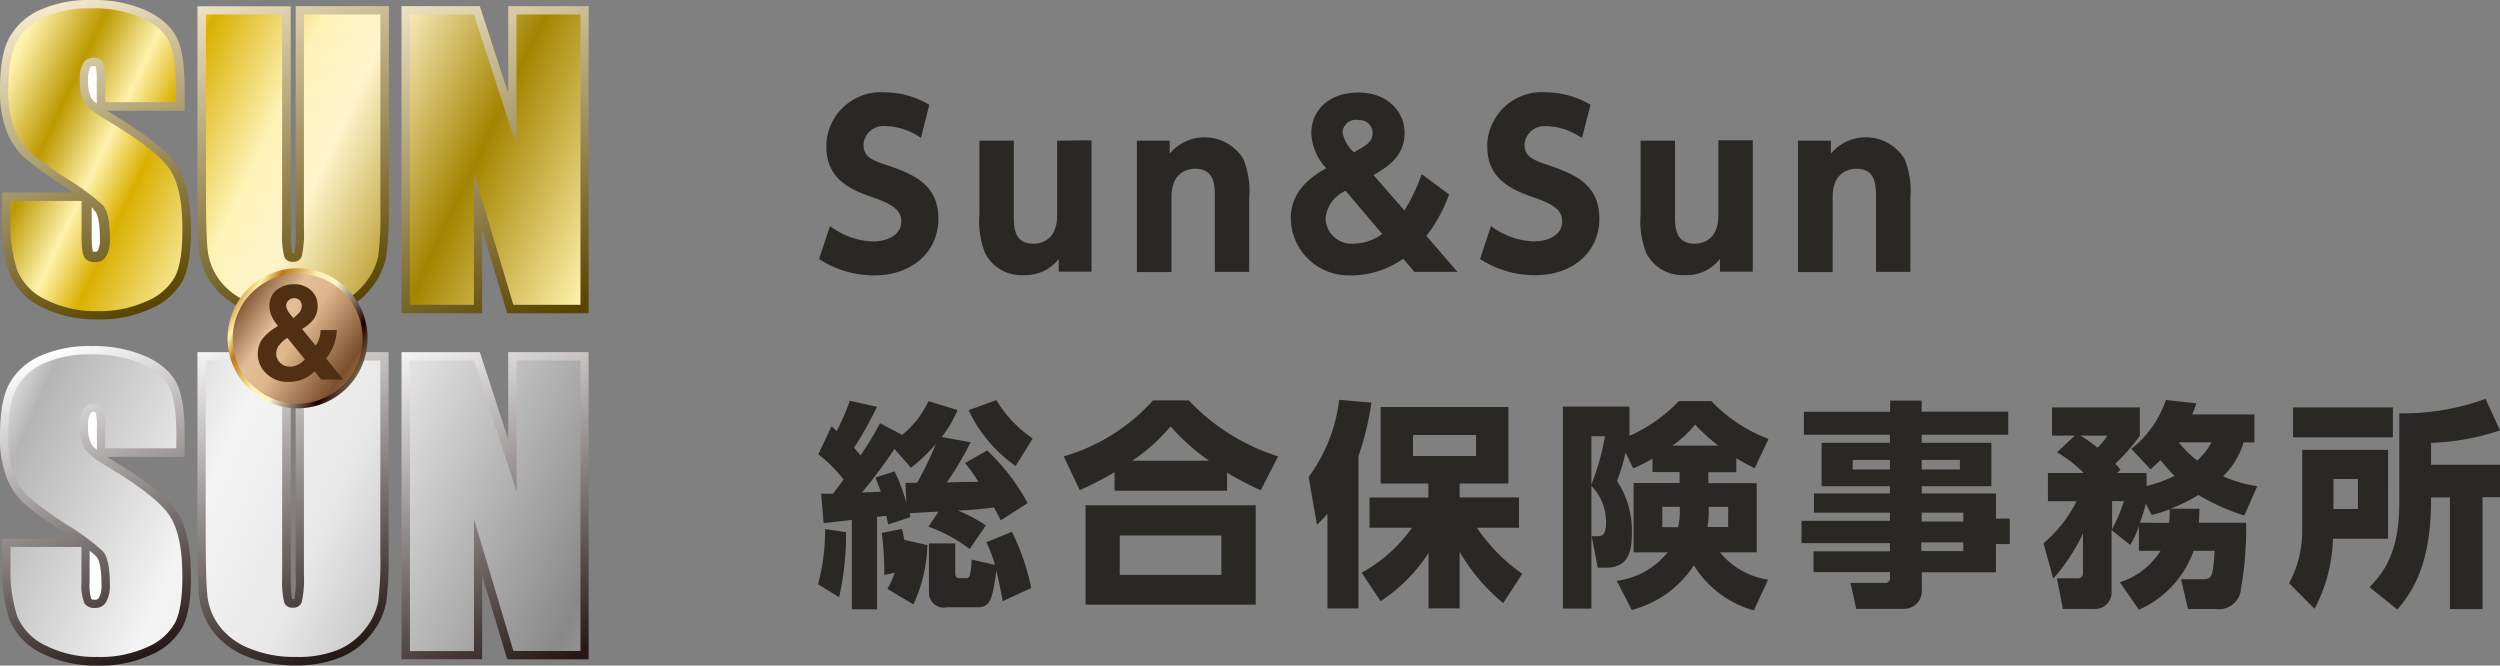
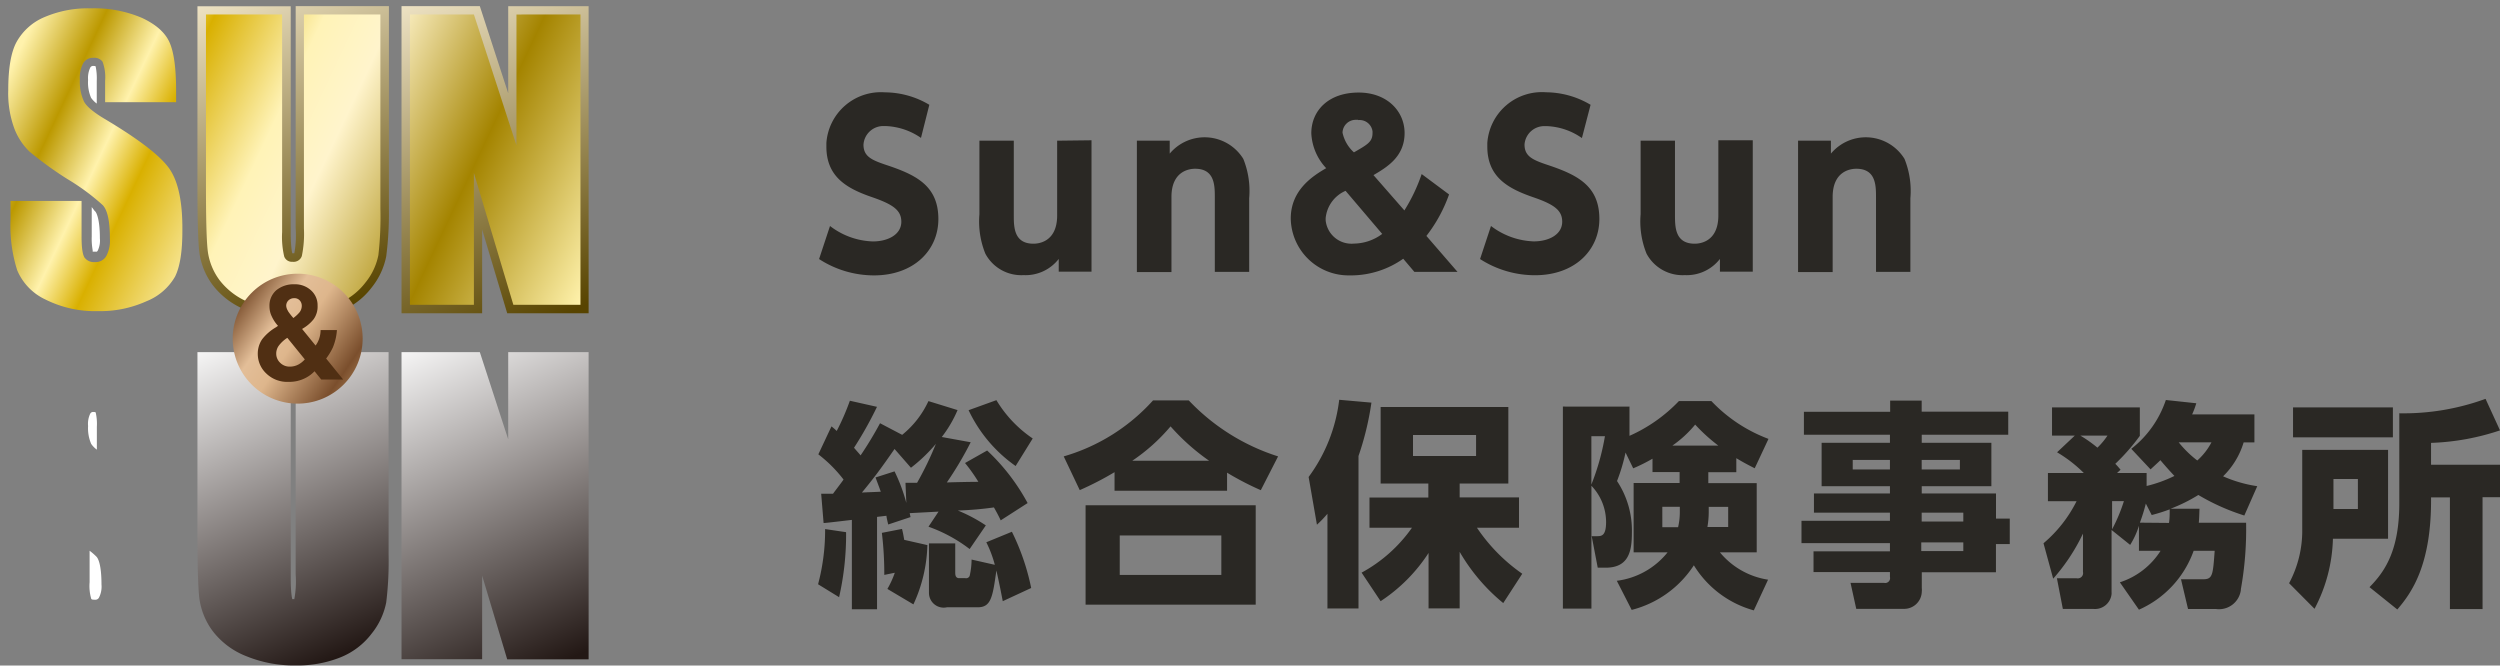
<svg xmlns="http://www.w3.org/2000/svg" xmlns:xlink="http://www.w3.org/1999/xlink" viewBox="0 0 475.69 126.63">
  <rect x="0" y="0" width="475.69" height="126.63" fill="#808080" stroke="none" />
  <defs>
    <style>.cls-1{fill:url(#ホワイト_ブラック);}.cls-2{fill:url(#ホワイト_ブラック-2);}.cls-3{fill:url(#ホワイト_ブラック-3);}.cls-4{fill:url(#linear-gradient);}.cls-5{fill:url(#linear-gradient-2);}.cls-6{fill:url(#linear-gradient-3);}.cls-7,.cls-8{fill:#fff;}.cls-7{stroke:#fff;stroke-width:0.55px;}.cls-9{fill:url(#linear-gradient-4);}.cls-10{fill:url(#linear-gradient-5);}.cls-11{fill:url(#linear-gradient-6);}.cls-12{fill:url(#新規グラデーションスウォッ_3);}.cls-13{fill:#502f13;}.cls-14{fill:#2a2824;fill-rule:evenodd;}</style>
    <linearGradient id="ホワイト_ブラック" x1="74.98" y1="150.38" x2="112.38" y2="231.12" gradientTransform="matrix(0.78, 0, 0, 0.78, 20.18, -54.64)" gradientUnits="userSpaceOnUse">
      <stop offset="0" stop-color="#fff" />
      <stop offset="1" stop-color="#231815" />
    </linearGradient>
    <linearGradient id="ホワイト_ブラック-2" x1="29.39" y1="149.04" x2="63.44" y2="227.21" xlink:href="#ホワイト_ブラック" />
    <linearGradient id="ホワイト_ブラック-3" x1="-17.79" y1="157.51" x2="12.2" y2="229.31" xlink:href="#ホワイト_ブラック" />
    <linearGradient id="linear-gradient" x1="74.98" y1="65.91" x2="112.39" y2="146.66" gradientTransform="matrix(0.78, 0, 0, 0.78, 20.18, -54.64)" gradientUnits="userSpaceOnUse">
      <stop offset="0" stop-color="#f4e9cc" />
      <stop offset="1" stop-color="#584400" />
    </linearGradient>
    <linearGradient id="linear-gradient-2" x1="29.39" y1="64.57" x2="63.44" y2="142.75" xlink:href="#linear-gradient" />
    <linearGradient id="linear-gradient-3" x1="-17.79" y1="73.05" x2="12.2" y2="144.84" xlink:href="#linear-gradient" />
    <linearGradient id="linear-gradient-4" x1="4.92" y1="4.15" x2="112.05" y2="54.65" gradientUnits="userSpaceOnUse">
      <stop offset="0.01" stop-color="#fff2ac" />
      <stop offset="0.11" stop-color="#bc9900" />
      <stop offset="0.2" stop-color="#fff2ac" />
      <stop offset="0.27" stop-color="#d9b000" />
      <stop offset="0.43" stop-color="#fff3b7" />
      <stop offset="0.53" stop-color="#fff4cc" />
      <stop offset="0.75" stop-color="#a48400" />
      <stop offset="1" stop-color="#fff2ac" />
    </linearGradient>
    <linearGradient id="linear-gradient-5" x1="-47.35" y1="48.27" x2="160.4" y2="140.55" gradientUnits="userSpaceOnUse">
      <stop offset="0.04" stop-color="#fff" />
      <stop offset="0.11" stop-color="#b5b5b6" />
      <stop offset="0.22" stop-color="#fff" />
      <stop offset="0.27" stop-color="#b5b5b6" />
      <stop offset="0.43" stop-color="#f4f4f4" />
      <stop offset="0.53" stop-color="#e8e8e8" />
      <stop offset="0.75" stop-color="#898989" />
      <stop offset="1" stop-color="#fff" />
    </linearGradient>
    <linearGradient id="linear-gradient-6" x1="25.55" y1="140.42" x2="67.76" y2="164.8" gradientTransform="matrix(0.78, 0, 0, 0.78, 20.18, -54.64)" gradientUnits="userSpaceOnUse">
      <stop offset="0.01" stop-color="#fff2ac" />
      <stop offset="0.11" stop-color="#bc7710" />
      <stop offset="0.2" stop-color="#fff2ac" />
      <stop offset="0.27" stop-color="#bc7710" />
      <stop offset="0.43" stop-color="#fff3b7" />
      <stop offset="0.53" stop-color="#fff4cc" />
      <stop offset="0.75" stop-color="#1b0000" />
      <stop offset="1" stop-color="#fff2ac" />
    </linearGradient>
    <linearGradient id="新規グラデーションスウォッ_3" x1="18.31" y1="133.19" x2="71.46" y2="169.73" gradientTransform="matrix(0.78, 0, 0, 0.78, 20.18, -54.64)" gradientUnits="userSpaceOnUse">
      <stop offset="0.01" stop-color="#f8c699" />
      <stop offset="0.11" stop-color="#7b4f2d" />
      <stop offset="0.2" stop-color="#fbd8a1" />
      <stop offset="0.27" stop-color="#7b4f2d" />
      <stop offset="0.43" stop-color="#e3be98" />
      <stop offset="0.53" stop-color="#deb68c" />
      <stop offset="0.75" stop-color="#7b4f2d" />
      <stop offset="1" stop-color="#fbd8a1" />
    </linearGradient>
  </defs>
  <g id="レイヤー_2" data-name="レイヤー 2">
    <g id="_レイヤー_" data-name="&lt;レイヤー&gt;">
      <path class="cls-1" d="M110.45,67H96.7V83.6L91.3,67H76.4v58.43H91.74V109.52c2.14,7.17,4.77,15.94,4.77,15.94H112V67Z" />
      <path class="cls-2" d="M72.38,67H56.26v42.29A18.53,18.53,0,0,1,56,114h0l-.28,0h-.11v0c0-.09-.29-.88-.29-4V67H37.57v34.32c0,6.35.12,10.43.35,12.43a13.43,13.43,0,0,0,2.53,6.3,14.84,14.84,0,0,0,6.4,4.8,23.85,23.85,0,0,0,9.43,1.76,21.91,21.91,0,0,0,8.45-1.51,14,14,0,0,0,6-4.56,13.65,13.65,0,0,0,2.76-5.92,64.35,64.35,0,0,0,.45-9.08V67Z" />
-       <path class="cls-3" d="M7.84,67.64a12.47,12.47,0,0,0-6,5.25C.6,75.08,0,78.38,0,83a21.06,21.06,0,0,0,1.25,7.82,13.62,13.62,0,0,0,3.32,5,69.36,69.36,0,0,0,7.35,5.33c.81.52,1.44.95,2.07,1.38H.42v5.21a29.36,29.36,0,0,0,1.37,10.13,12.43,12.43,0,0,0,6.13,6.42,22.72,22.72,0,0,0,10.7,2.35,23,23,0,0,0,10-2,12.48,12.48,0,0,0,6.15-5.4c1.05-2.14,1.56-5.22,1.56-9.43,0-5.78-.91-9.92-2.78-12.64s-6-5.9-12.62-9.87c-.24-.14-.38-.25-.59-.37h14.8V83.11c0-4.68-.46-7.94-1.44-10s-3-4-6-5.32a24.77,24.77,0,0,0-10.29-1.94A23,23,0,0,0,7.84,67.64Z" />
      <path class="cls-4" d="M110.45,1.18H96.7V17.75L91.3,1.17H76.4V59.61H91.74V43.67c2.14,7.17,4.77,15.94,4.77,15.94H112V1.18Z" />
      <path class="cls-5" d="M72.38,1.17H56.26V43.46A18.62,18.62,0,0,1,56,48.19a0,0,0,0,1,0,0l-.28,0h-.11v0c0-.09-.29-.88-.29-4v-43H37.57V35.48c0,6.36.12,10.44.35,12.44a13.35,13.35,0,0,0,2.54,6.3A14.8,14.8,0,0,0,46.85,59a23.85,23.85,0,0,0,9.43,1.75,21.88,21.88,0,0,0,8.45-1.5,14,14,0,0,0,6-4.56,13.65,13.65,0,0,0,2.76-5.92A64.25,64.25,0,0,0,74,39.71V1.17Z" />
-       <path class="cls-6" d="M7.84,1.79a12.49,12.49,0,0,0-6,5.26C.6,9.23,0,12.52,0,17.1a21.1,21.1,0,0,0,1.25,7.82,13.54,13.54,0,0,0,3.32,5,69.36,69.36,0,0,0,7.35,5.33c.81.52,1.44.95,2.07,1.37H.42v5.21A29.42,29.42,0,0,0,1.79,52a12.47,12.47,0,0,0,6.13,6.42,22.72,22.72,0,0,0,10.7,2.35,23.14,23.14,0,0,0,10-2,12.57,12.57,0,0,0,6.15-5.39c1.05-2.15,1.56-5.24,1.56-9.44,0-5.78-.91-9.91-2.78-12.65s-6-5.89-12.62-9.86c-.24-.14-.38-.24-.59-.37h14.8V17.26c0-4.67-.46-8-1.44-10s-3-3.95-6-5.31A24.6,24.6,0,0,0,17.32,0,22.78,22.78,0,0,0,7.84,1.79Z" />
      <path class="cls-7" d="M17.73,45V40.22c.06.08.18.18.22.23s.78,1,.78,4.91a4.17,4.17,0,0,1-.36,2.17l-.06.08-.22,0-.18,0A12.23,12.23,0,0,1,17.73,45Z" />
      <path class="cls-8" d="M17.33,18.61a7.42,7.42,0,0,1-.57-3.39,4.7,4.7,0,0,1,.41-2.35.61.61,0,0,1,.62-.32c.16,0,.35,0,.41.1a11.12,11.12,0,0,1,.21,2.74v4.32A4.85,4.85,0,0,1,17.33,18.61Z" />
      <path class="cls-9" d="M33.51,19.45H20V15.39a8.51,8.51,0,0,0-.49-3.65A1.93,1.93,0,0,0,17.79,11a2.13,2.13,0,0,0-1.94,1,6,6,0,0,0-.66,3.2A9,9,0,0,0,16,19.36c.5.92,1.86,2.06,4.11,3.38q9.63,5.75,12.15,9.41T34.7,43.91c0,4-.46,6.84-1.39,8.72a10.9,10.9,0,0,1-5.42,4.68,21.37,21.37,0,0,1-9.27,1.89A21,21,0,0,1,8.67,57a10.77,10.77,0,0,1-5.4-5.58A28.06,28.06,0,0,1,2,41.86V38.23H15.52V45c0,2.06.18,3.38.56,4a2.23,2.23,0,0,0,2,.87,2.33,2.33,0,0,0,2.13-1.13,6.19,6.19,0,0,0,.7-3.32c0-3.26-.43-5.37-1.34-6.37a42.29,42.29,0,0,0-6.78-5,68.31,68.31,0,0,1-7.16-5.19,12,12,0,0,1-2.92-4.46,19.31,19.31,0,0,1-1.14-7.22c0-4.22.53-7.33,1.63-9.28A10.87,10.87,0,0,1,8.5,3.24a21,21,0,0,1,8.82-1.65A23,23,0,0,1,27,3.4C29.6,4.61,31.37,6.12,32.23,8s1.28,4.94,1.28,9.32ZM72.38,2.75v37A64,64,0,0,1,72,48.53a11.87,11.87,0,0,1-2.46,5.23,12.51,12.51,0,0,1-5.38,4.06,20.27,20.27,0,0,1-7.84,1.39,22.39,22.39,0,0,1-8.83-1.63,13.4,13.4,0,0,1-5.72-4.28,11.8,11.8,0,0,1-2.24-5.55c-.23-1.94-.34-6-.34-12.27V2.75H53.68V44.18a16.31,16.31,0,0,0,.4,4.63,1.55,1.55,0,0,0,1.58,1,1.65,1.65,0,0,0,1.77-1.09,20.77,20.77,0,0,0,.4-5.26V2.75Zm38.07,0V58H97.68L90.17,32.9V58H78V2.75H90.17l8.1,24.92V2.76Z" />
-       <path class="cls-7" d="M17.81,81.21V84a7.22,7.22,0,0,1-.44-2.89,4,4,0,0,1,.31-2A11.71,11.71,0,0,1,17.81,81.21Z" />
      <path class="cls-8" d="M17.35,84.46a7.5,7.5,0,0,1-.59-3.4,4.48,4.48,0,0,1,.4-2.33.61.61,0,0,1,.63-.34c.13,0,.35,0,.42.1h0a9.69,9.69,0,0,1,.22,2.72v4.35A4.46,4.46,0,0,1,17.35,84.46Zm0,29.44a8.67,8.67,0,0,1-.3-3.11v-6a11.9,11.9,0,0,1,1.31,1.14c.29.3.95,1.43.95,5.28a4.58,4.58,0,0,1-.47,2.49.77.77,0,0,1-.8.41c-.28,0-.61,0-.69-.19Z" />
-       <path class="cls-10" d="M33.53,85.29H20V81.21a7.73,7.73,0,0,0-.52-3.62,1.91,1.91,0,0,0-1.7-.77,2.14,2.14,0,0,0-1.94,1.06,5.85,5.85,0,0,0-.66,3.18A8.8,8.8,0,0,0,16,85.21c.49.9,1.87,2.05,4.09,3.37Q29.7,94.31,32.19,98c1.69,2.45,2.51,6.36,2.51,11.78,0,3.94-.45,6.83-1.38,8.7a10.86,10.86,0,0,1-5.4,4.69A21.41,21.41,0,0,1,18.61,125a21,21,0,0,1-9.93-2.17,10.75,10.75,0,0,1-5.41-5.58A28.25,28.25,0,0,1,2,107.71v-3.64h13.5v6.72a9.05,9.05,0,0,0,.56,4,2.23,2.23,0,0,0,2,.89,2.35,2.35,0,0,0,2.13-1.13,6.26,6.26,0,0,0,.71-3.34c0-3.24-.44-5.37-1.36-6.35a43.52,43.52,0,0,0-6.79-5,69.65,69.65,0,0,1-7.14-5.18,12,12,0,0,1-2.91-4.44A19.19,19.19,0,0,1,1.57,83c0-4.23.55-7.34,1.64-9.28A11,11,0,0,1,8.5,69.08a21.2,21.2,0,0,1,8.82-1.65A23.08,23.08,0,0,1,27,69.23q4,1.81,5.28,4.56c.86,1.83,1.29,4.93,1.29,9.32ZM72.37,68.6v37a61.18,61.18,0,0,1-.41,8.82,11.84,11.84,0,0,1-2.45,5.23,12.74,12.74,0,0,1-5.37,4.07A20.39,20.39,0,0,1,56.3,125a22.46,22.46,0,0,1-8.85-1.63,13.25,13.25,0,0,1-5.72-4.27,11.76,11.76,0,0,1-2.25-5.55c-.22-1.94-.34-6-.34-12.27V68.6H53.69V110a16.86,16.86,0,0,0,.38,4.62,1.57,1.57,0,0,0,1.61,1,1.64,1.64,0,0,0,1.75-1.12,20.42,20.42,0,0,0,.4-5.23V68.6Zm38.08,0v55.27H97.69L90.18,98.75v25.13H78V68.6h12.2l8.09,24.91V68.6Z" />
-       <path class="cls-11" d="M43.3,64.38A13.32,13.32,0,1,0,56.63,51.05,13.34,13.34,0,0,0,43.3,64.38Z" />
      <path class="cls-12" d="M69,64.45A12.36,12.36,0,1,1,56.63,52.08,12.33,12.33,0,0,1,69,64.45Z" />
      <path class="cls-13" d="M49.86,64.58a9,9,0,0,1,2.66-2.31L52.9,62a6.85,6.85,0,0,1-1.19-1.8,4.35,4.35,0,0,1-.44-1.92A3.86,3.86,0,0,1,52.6,55.2,5.2,5.2,0,0,1,56,54.09a4.49,4.49,0,0,1,3.16,1.14,3.79,3.79,0,0,1,1.27,2.91,4.13,4.13,0,0,1-.76,2.61,7.5,7.5,0,0,1-2.19,1.84l2.57,3.16a4.67,4.67,0,0,0,.7-1.37A5.12,5.12,0,0,0,61,62.81h3.11a10.46,10.46,0,0,1-.78,3.32,11.57,11.57,0,0,1-1.27,2.09l3.24,4H61.13l-1.28-1.58a6.28,6.28,0,0,1-1.7,1.27,6.64,6.64,0,0,1-3.23.75A5.73,5.73,0,0,1,50.6,71a5.08,5.08,0,0,1-1.55-3.63A4.84,4.84,0,0,1,49.86,64.58ZM53.28,69a2.53,2.53,0,0,0,1.88.76,3.41,3.41,0,0,0,1.64-.41A4.37,4.37,0,0,0,58,68.38l-3.33-4.1A6.09,6.09,0,0,0,53,65.84a2.56,2.56,0,0,0-.44,1.46A2.36,2.36,0,0,0,53.28,69Zm1.54-9.76a13.2,13.2,0,0,0,1,1.27,6.82,6.82,0,0,0,1-.89,2,2,0,0,0,.6-1.44,1.5,1.5,0,0,0-.37-1,1.34,1.34,0,0,0-1.12-.44,1.49,1.49,0,0,0-.85.26,1.39,1.39,0,0,0-.62,1.21A2.14,2.14,0,0,0,54.82,59.2Z" />
      <path id="type.svg" class="cls-14" d="M176.83,19.94a16.67,16.67,0,0,0-8.45-2.37,10.4,10.4,0,0,0-11.14,9.63c0,.23,0,.47,0,.7,0,5.83,4,8,8.71,9.62,4,1.38,5.55,2.5,5.55,4.67,0,2.45-2.55,3.75-5.42,3.75A14.08,14.08,0,0,1,157.93,43l-2.08,6.29A19.18,19.18,0,0,0,166.3,52.4c7.54,0,12.25-4.75,12.25-10.71,0-6.34-4.21-8.42-10-10.33-2.75-.93-4.25-1.62-4.25-3.84a3.78,3.78,0,0,1,4-3.53l.32,0a12.6,12.6,0,0,1,6.62,2.25Zm24.32,6.83V41c0,5.21-3.79,5.37-4.5,5.37-3.7,0-3.75-3.12-3.75-5.37V26.77h-6.54v14a16.31,16.31,0,0,0,1.13,7.5,7.75,7.75,0,0,0,7.25,4.08,8,8,0,0,0,6.71-3.08v2.42h6.24v-25Zm21.75,25V37.48c0-5.21,3.79-5.37,4.5-5.37,3.7,0,3.75,3.12,3.75,5.37V51.73h6.54v-14a16.3,16.3,0,0,0-1.12-7.5,8.65,8.65,0,0,0-14-1V26.77h-6.25v25h6.54Zm38.44-18.45c2.55-1.5,5.92-3.5,5.92-8,0-4.12-3.29-7.71-8.75-7.71-5.75,0-9,3.46-9,7.75A10.39,10.39,0,0,0,252.34,32c-2.66,1.54-6.74,4.21-6.74,9.58a11,11,0,0,0,11.15,10.82c.2,0,.4,0,.59,0A17.3,17.3,0,0,0,267,49.23l2.12,2.5h8.21l-5.92-6.84A28.1,28.1,0,0,0,275.72,37l-5.21-3.88a32.77,32.77,0,0,1-3.29,6.92ZM263,44.51a9.14,9.14,0,0,1-5.37,1.84,4.94,4.94,0,0,1-5.39-4.44c0-.14,0-.27,0-.4a6.32,6.32,0,0,1,3.79-5.2Zm-4.54-21.66A2.48,2.48,0,0,1,261.16,25a2.81,2.81,0,0,1,0,.29c0,1.67-.87,2.17-3.54,3.7a7,7,0,0,1-2.17-3.75,2.51,2.51,0,0,1,2.59-2.44,2.2,2.2,0,0,1,.36,0Zm44.19-2.91a16.76,16.76,0,0,0-8.45-2.38A10.41,10.41,0,0,0,283,27.19c0,.24,0,.47,0,.7,0,5.84,4,8,8.71,9.63,4,1.37,5.54,2.49,5.54,4.66,0,2.46-2.55,3.75-5.42,3.75A14.17,14.17,0,0,1,283.7,43l-2.08,6.29a19.29,19.29,0,0,0,10.46,3.08c7.54,0,12.24-4.75,12.24-10.71,0-6.33-4.2-8.41-10-10.33-2.75-.93-4.24-1.62-4.24-3.83A3.77,3.77,0,0,1,294,24l.33,0A12.43,12.43,0,0,1,301,26.27Zm24.31,6.83V41c0,5.21-3.79,5.37-4.49,5.37-3.71,0-3.76-3.12-3.76-5.37V26.77h-6.54v14a16.31,16.31,0,0,0,1.13,7.5,7.76,7.76,0,0,0,7.25,4.08,8,8,0,0,0,6.71-3.08v2.42h6.25v-25h-6.55Zm21.75,25V37.48c0-5.21,3.79-5.37,4.5-5.37,3.7,0,3.75,3.12,3.75,5.37V51.73h6.54v-14a16.3,16.3,0,0,0-1.12-7.5,8.65,8.65,0,0,0-14-1V26.77h-6.25v25h6.54Zm-192,47.75c.47,0,4.88-.55,5.38-.59v17h4.79V98.35l1.79-.21c0,.29.29,1.45.33,1.66l4.25-1.41c-.08-.38-.12-.59-.16-.75l5.49-.29-1.91,2.87a28.46,28.46,0,0,1,7.83,4.25l3.08-4.5a29.56,29.56,0,0,0-5.33-2.83,63.24,63.24,0,0,0,6.87-.59c.5.88.84,1.5,1.29,2.46l5.12-3.29a39.06,39.06,0,0,0-7.7-10l-4.21,2.38a30.9,30.9,0,0,1,2.54,3.58c-1.49,0-5.16.08-6,.12a66.09,66.09,0,0,0,4.54-7.65l-5.5-1a23,23,0,0,0,3-5.12l-5.54-1.71a17.86,17.86,0,0,1-5,6.42l-4.21-2.21a69.08,69.08,0,0,1-3.7,6.12c-.29-.37-.58-.66-1.25-1.45a71.75,71.75,0,0,0,4.37-7.79l-5.16-1.16A46.07,46.07,0,0,1,159.21,82a12.59,12.59,0,0,0-1-.87l-2.5,5.32a25.86,25.86,0,0,1,4.79,4.79c0,.08-1.33,1.79-2,2.71-1.37,0-1.58,0-2.25,0Zm9.88-8.67c.37,1,.66,1.75,1,2.71-1.51.08-2,.08-3.59.16,2.55-3.08,3.92-5,6.21-8.29L173.33,89a30.07,30.07,0,0,0,4.75-4.55,61.62,61.62,0,0,1-3.58,7.41c-1.21,0-1.62,0-2.21,0l.16,3.83a32.09,32.09,0,0,0-2.24-6ZM173.8,115a28.43,28.43,0,0,0,2.66-11.28l-4.41-1c-.17-1-.25-1.41-.42-2.08l-3.83.75a65.45,65.45,0,0,1,.46,8l2-.41a17.48,17.48,0,0,1-1.41,3.08Zm22.41-3.12a43.55,43.55,0,0,0-3.67-10.7l-4.87,2a21.76,21.76,0,0,1,1.62,4.29l-4.42-1a14.23,14.23,0,0,1-.37,3.12.73.73,0,0,1-.83.42h-1.16c-.75,0-.75-.71-.75-1.13v-5.49h-5v9.49a2.81,2.81,0,0,0,2.86,2.74,2.68,2.68,0,0,0,.56-.07h5.87c2.55,0,2.83-2,3.54-7,.67,3,.88,4.13,1.21,5.84ZM157,100.67a40,40,0,0,1-1.34,10.5l4,2.46a53.58,53.58,0,0,0,1.33-12.37ZM196.5,83.43a23.24,23.24,0,0,1-6.91-7.29l-5.29,1.91a27.11,27.11,0,0,0,8.95,10.62Zm46.69,3.41a40.06,40.06,0,0,1-17-10.66H219.4a36.52,36.52,0,0,1-17,10.66l3.05,6.42a59.18,59.18,0,0,0,6.62-3.42v3.54h21.41V89.94a55.76,55.76,0,0,0,6.42,3.33Zm-27.75.83a35.17,35.17,0,0,0,7.29-6.54,41.11,41.11,0,0,0,7.34,6.54Zm-8.88,8.47v18.91h32.37V96.14Zm25.83,13.25H213.06v-7.5h19.33v7.49Zm30.31,5a31.38,31.38,0,0,0,9.12-9.17v10.54h5.92V105a35.73,35.73,0,0,0,8.29,9.75l3.62-5.58a33.21,33.21,0,0,1-8.62-8.75h8V94.64H277.74V92H287V77.44h-24.3V92h9.08v2.67h-11.2v5.75h8.08a28.06,28.06,0,0,1-9.58,8.54Zm18.16-31.62v4h-12v-4h12Zm-28.37,33h6v-29a55.34,55.34,0,0,0,2.46-10.16l-6.13-.54A30.87,30.87,0,0,1,249,90.76l1.58,9.08a21.42,21.42,0,0,0,2-2.08v18Zm57.64-38.41H297.38V115.8h5.43V92.43a10,10,0,0,1,2.79,6.88c0,2.54-.79,2.71-1.62,2.71h-1.12l1.15,6h1.5c4.46,0,5-3.24,5-6.66a17,17,0,0,0-2.83-9.83,34.12,34.12,0,0,0,1.62-5.42l1.46,3a31.37,31.37,0,0,0,3.67-1.83v2.54h5.16v2.08h-8.75v13.2h6.46a14.73,14.73,0,0,1-9.66,5.41l2.83,5.54a20,20,0,0,0,11.83-8.49,19.45,19.45,0,0,0,11.41,8.58l2.71-5.84a14.77,14.77,0,0,1-9.16-5.2h7V91.93h-9.21V89.85h5.33V87.18c1.16.71,2.25,1.29,3.5,1.92l2.62-5.59a29,29,0,0,1-10.87-7.2h-6.17a29.57,29.57,0,0,1-9.41,6.62V77.35Zm15,19.08h3.7v3.84h-3.95a17.11,17.11,0,0,0,.25-2.67V96.44Zm-5.5,1a12.57,12.57,0,0,1-.33,2.87h-3V96.43h3.33v1ZM305.38,83a45.25,45.25,0,0,1-2.58,9.2V83h2.58Zm12.83,1.79a21.41,21.41,0,0,0,4.34-4,33.46,33.46,0,0,0,4.41,4Zm63.9-6.46H365.65V76.22h-6v2.13H343.24v4.37h16.37v1.54h-13v8.25h13v1.38H345.15v3.66h14.46V99.1H342.78v4.25h16.83v1.55H345.07v3.95h14.54v.93a.92.92,0,0,1-.67,1.12.9.9,0,0,1-.46,0h-6.37l1.09,4.95h9a3.36,3.36,0,0,0,3.47-3.26,3.3,3.3,0,0,0,0-.7v-3h14.11v-5.37h2.63V98.68h-2.62V93.89H365.66V92.51h13.25V84.26H365.66V82.72h16.46V78.35Zm-22.5,11h-7.08V87.52h7.08v1.83Zm13.29,0h-7.25V87.52h7.27v1.83Zm.67,9.91h-7.92V97.55h7.92v1.71Zm0,5.62h-8v-1.66h8v1.66Zm17.1,5.25a36.6,36.6,0,0,0,5.67-8.58v7.29a1,1,0,0,1-.79,1.21,1,1,0,0,1-.42,0h-3.75l1.13,5.83h5.75a3.18,3.18,0,0,0,3.52-2.8,2.68,2.68,0,0,0,0-.4V100.84l3.54,2.84a15.52,15.52,0,0,0,1.67-3.63v4.75h4.12a14.39,14.39,0,0,1-7.75,6l3.63,5.21a19.35,19.35,0,0,0,10.41-11.21h4c-.33,4.54-.37,5.42-2.16,5.42h-4.25l1.34,5.66h5.32a4.19,4.19,0,0,0,4.73-3.6.77.77,0,0,0,0-.15,64.73,64.73,0,0,0,1-12.66h-9c.09-1,.09-1.67.13-2.67H413a30.28,30.28,0,0,0,5.29-2.62,41.33,41.33,0,0,0,8.75,3.91l2.46-5.58A25.14,25.14,0,0,1,423,90.63a15.12,15.12,0,0,0,3.91-6.45h2.05V78.85H417.11a15.37,15.37,0,0,0,.79-2.12l-5.79-.62a19.71,19.71,0,0,1-6.58,9.29l3.67,3.91c1-.93,1.37-1.25,1.87-1.75.63.75,1.38,1.62,2.67,3a25.52,25.52,0,0,1-5.29,1.91V90h-5.63l.67-.62a14.69,14.69,0,0,0-1-1.13,38.68,38.68,0,0,0,4.67-5.32V77.52H390.45v5.37h4.33l-3.37,3.17A25.72,25.72,0,0,1,396.5,90h-6.83v5.37h5.45a25.14,25.14,0,0,1-6.29,8Zm16.5-10.66a33.13,33.13,0,0,0,1.13-3.63L409.42,98a33.92,33.92,0,0,0,3.42-1.08c0,1,0,1.66-.13,2.58Zm13.62-15.29a12.12,12.12,0,0,1-2.7,3.46,20.35,20.35,0,0,1-3.54-3.46ZM401,82.89a13.5,13.5,0,0,1-1.91,2.29,25.26,25.26,0,0,0-3.24-2.29H401Zm.88,12.46h2.25a31.93,31.93,0,0,1-2.25,5.37V95.35Zm73.81-.75V88.43H462.57V84.27a45.88,45.88,0,0,0,13.12-2.38l-2.75-6a45.47,45.47,0,0,1-16.41,2.75V95.72c0,9-2.71,13-5.67,16l5.29,4.25c2.67-3.12,6.54-8.41,6.42-21.33h3.59v21.25h6.21V94.6h3.28ZM436.31,83.22h19v-5.7h-19v5.71Zm1.75,17.42a21.15,21.15,0,0,1-2.5,10.33l4.84,4.87a30.09,30.09,0,0,0,3.5-13.33h10.49V85.6H438.06Zm10.59-9.5v5.71H444V91.14Z" />
    </g>
  </g>
</svg>